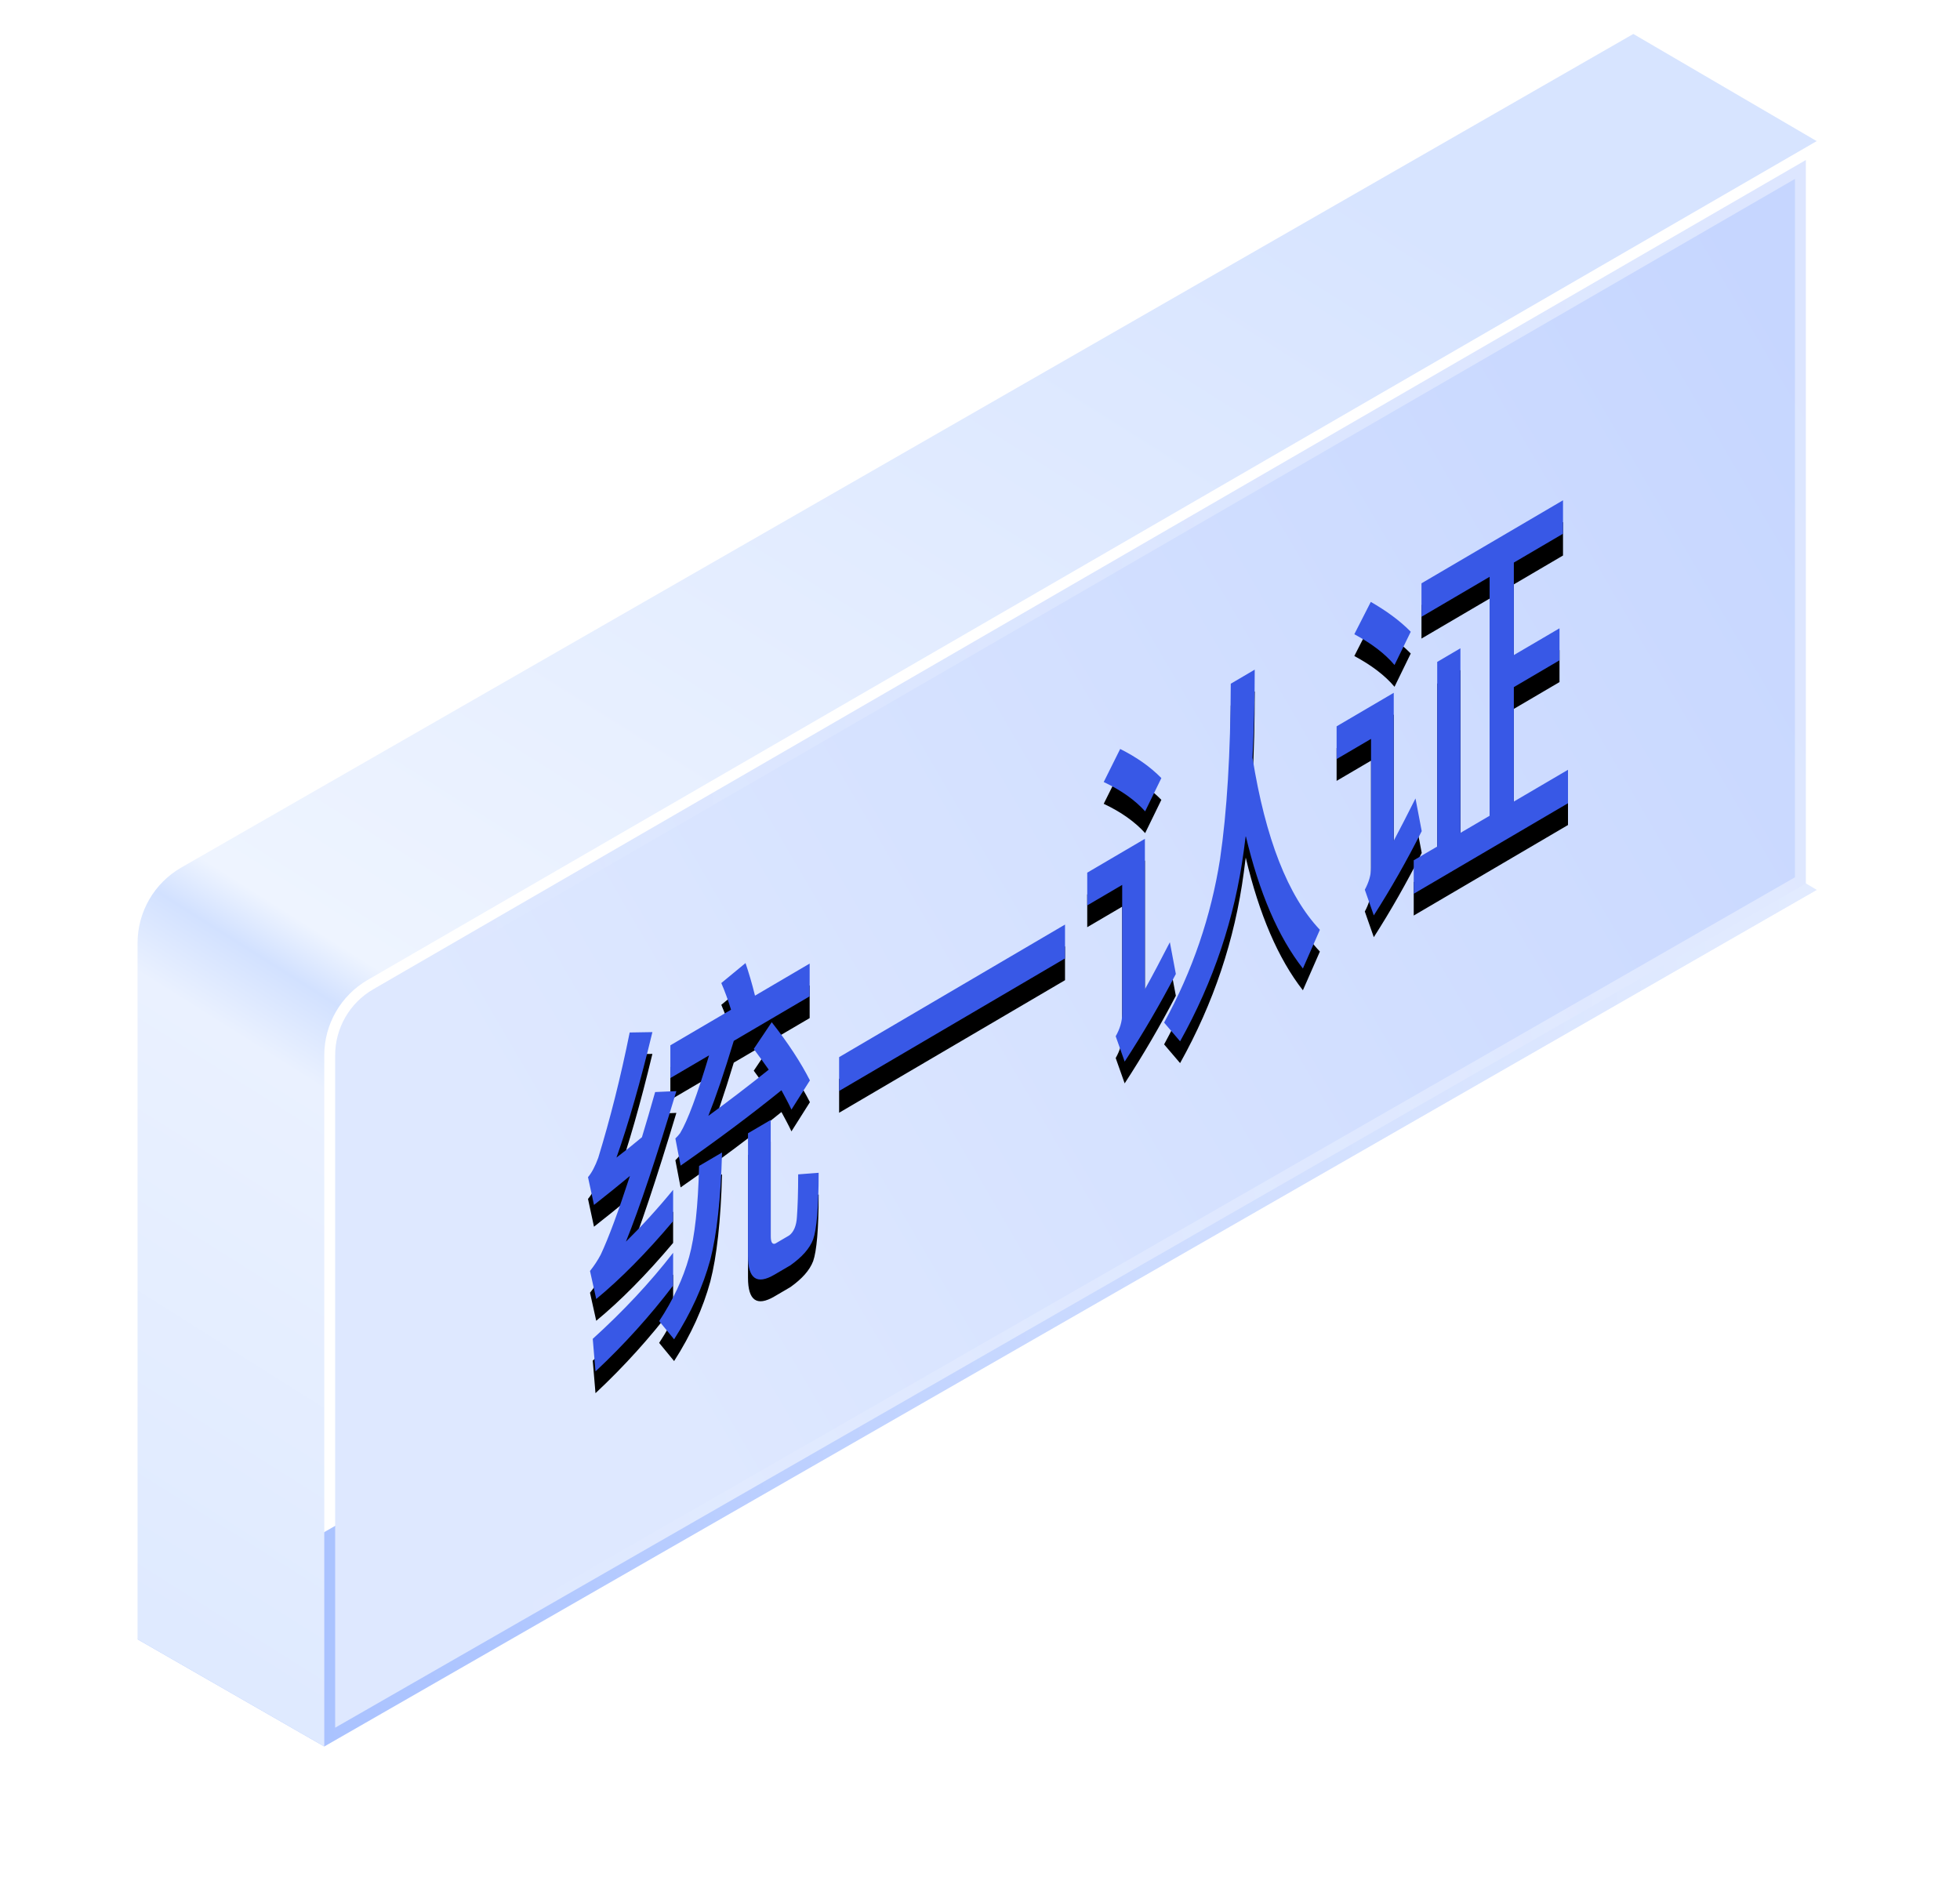
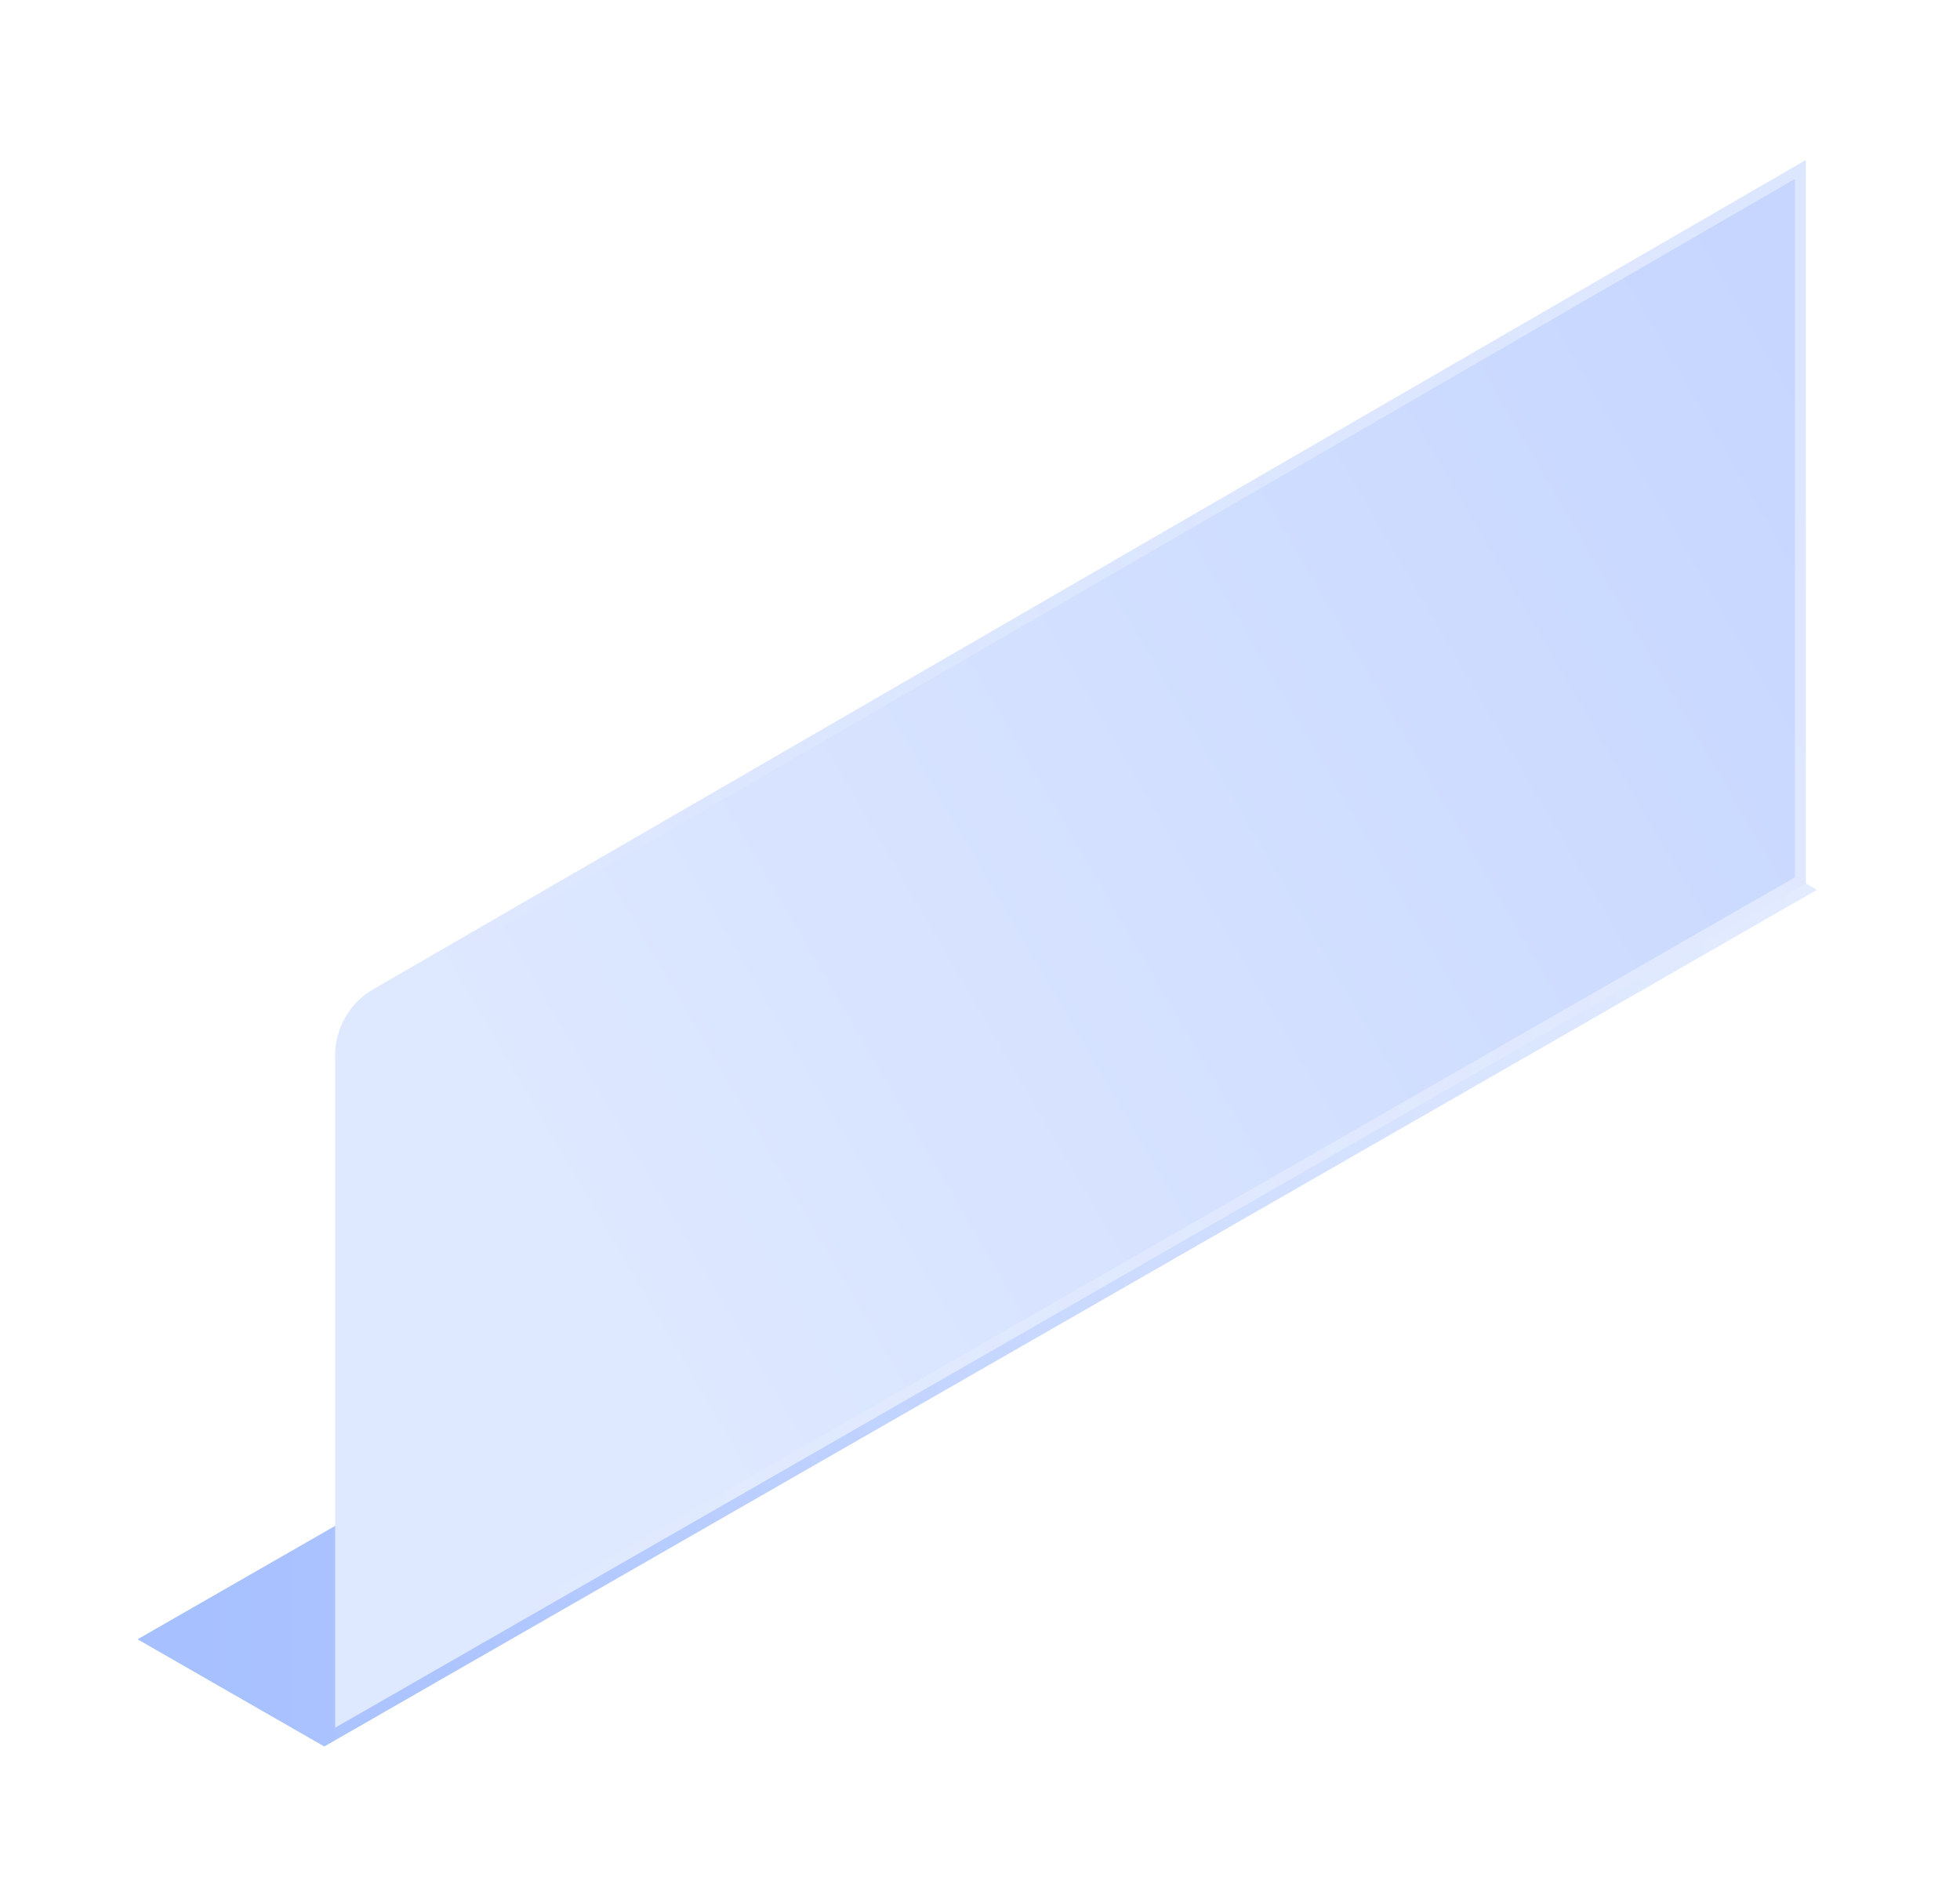
<svg xmlns="http://www.w3.org/2000/svg" xmlns:xlink="http://www.w3.org/1999/xlink" width="90px" height="87px" viewBox="0 0 90 87" version="1.1">
  <title>C3</title>
  <defs>
    <linearGradient x1="100%" y1="57.938%" x2="0%" y2="57.938%" id="linearGradient-1">
      <stop stop-color="#A7C0FF" offset="2.69%" />
      <stop stop-color="#CFDEFF" offset="100%" />
    </linearGradient>
    <filter x="-7.8%" y="-13.5%" width="115.6%" height="127.1%" filterUnits="objectBoundingBox" id="filter-2">
      <feGaussianBlur stdDeviation="2" in="SourceGraphic" />
    </filter>
    <linearGradient x1="59.046%" y1="0%" x2="1.924%" y2="93.531%" id="linearGradient-3">
      <stop stop-color="#D7E4FF" offset="0%" />
      <stop stop-color="#EEF4FF" offset="64.023%" />
      <stop stop-color="#D2E1FF" offset="66.807%" />
      <stop stop-color="#EAF1FF" offset="71.04%" />
      <stop stop-color="#DFEAFF" offset="100%" />
    </linearGradient>
    <linearGradient x1="6.781%" y1="53.587%" x2="93.219%" y2="0%" id="linearGradient-4">
      <stop stop-color="#DEE8FF" offset="0%" />
      <stop stop-color="#C6D6FF" offset="100%" />
    </linearGradient>
    <linearGradient x1="6.781%" y1="55.051%" x2="93.219%" y2="46.725%" id="linearGradient-5">
      <stop stop-color="#FFFFFF" stop-opacity="0" offset="0%" />
      <stop stop-color="#FFFFFF" stop-opacity="0.397" offset="100%" />
    </linearGradient>
-     <path d="M30.342,50.128 L31.19,48.787 C30.777,47.972 30.193,47.075 29.436,46.115 L28.611,47.343 C28.84,47.654 29.069,47.966 29.299,48.294 C28.382,49.03 27.453,49.74 26.525,50.417 C26.869,49.555 27.258,48.417 27.694,46.972 L31.178,44.927 L31.178,43.423 L28.668,44.896 C28.531,44.333 28.382,43.842 28.233,43.4 L27.121,44.317 C27.281,44.686 27.43,45.094 27.568,45.542 L24.782,47.176 L24.782,48.68 L26.559,47.638 C26.02,49.441 25.573,50.645 25.229,51.211 C25.184,51.271 25.103,51.367 25.012,51.454 L25.252,52.701 C26.914,51.544 28.462,50.388 29.883,49.24 C30.044,49.542 30.204,49.828 30.342,50.128 Z M21.378,58.825 C22.49,57.908 23.671,56.719 24.909,55.249 L24.909,53.812 C24.175,54.705 23.453,55.492 22.742,56.19 C23.373,54.63 24.141,52.329 25.058,49.279 L24.083,49.322 C23.877,50.054 23.671,50.754 23.476,51.397 C23.086,51.725 22.696,52.036 22.307,52.331 C22.857,50.785 23.407,48.859 23.957,46.57 L22.914,46.587 C22.502,48.631 22.02,50.549 21.47,52.343 C21.332,52.721 21.172,53.03 21,53.23 L21.275,54.506 C21.848,54.054 22.398,53.615 22.926,53.174 C22.387,54.829 21.94,56.033 21.585,56.787 C21.447,57.049 21.287,57.292 21.092,57.538 L21.378,58.825 Z M30.296,57.277 C30.823,56.901 31.178,56.511 31.339,56.086 C31.499,55.629 31.591,54.616 31.591,53.03 L30.651,53.102 C30.651,53.929 30.628,54.587 30.594,55.053 C30.571,55.463 30.445,55.752 30.238,55.906 L29.597,56.282 C29.459,56.33 29.39,56.205 29.39,55.941 L29.39,50.603 L28.347,51.215 L28.347,56.85 C28.347,57.891 28.748,58.185 29.562,57.707 L30.296,57.277 Z M24.954,60.675 C25.734,59.458 26.284,58.243 26.616,57.023 C26.914,55.873 27.098,54.229 27.155,52.097 L26.101,52.715 C26.055,54.56 25.906,55.953 25.642,56.901 C25.367,57.889 24.909,58.868 24.267,59.84 L24.954,60.675 Z M21.344,62.15 C22.673,60.907 23.866,59.579 24.909,58.207 L24.909,56.703 C23.854,58.066 22.616,59.387 21.218,60.654 L21.344,62.15 Z M42.904,43.186 L42.904,41.632 L32.531,47.719 L32.531,49.273 L42.904,43.186 Z M48.188,46.993 C49.724,44.241 50.698,41.339 51.111,38.254 L51.202,37.556 C51.821,40.167 52.693,42.201 53.827,43.65 L54.607,41.871 C53.14,40.319 52.108,37.686 51.512,33.97 C51.581,32.707 51.615,31.348 51.615,29.927 L50.515,30.573 C50.503,33.753 50.343,36.441 50.022,38.629 C49.609,41.251 48.761,43.748 47.454,46.134 L48.188,46.993 Z M46.583,36.433 L47.328,34.905 C46.813,34.381 46.182,33.942 45.437,33.569 L44.681,35.087 C45.494,35.469 46.125,35.925 46.583,36.433 Z M45.643,47.924 C46.48,46.64 47.26,45.306 47.993,43.901 L47.718,42.443 C47.305,43.247 46.927,43.965 46.572,44.603 L46.572,37.695 L43.924,39.249 L43.924,40.753 L45.529,39.811 L45.529,45.727 C45.529,46.074 45.426,46.416 45.231,46.761 L45.643,47.924 Z M58.034,29.714 L58.779,28.186 C58.275,27.672 57.656,27.226 56.945,26.816 L56.188,28.301 C56.968,28.72 57.587,29.183 58.034,29.714 Z M66,36.061 L66,34.525 L63.513,35.984 L63.513,30.729 L65.61,29.498 L65.61,28.028 L63.513,29.258 L63.513,25.011 L65.771,23.686 L65.771,22.15 L59.272,25.963 L59.272,27.5 L62.401,25.664 L62.401,36.636 L61.06,37.423 L61.06,28.946 L59.994,29.572 L59.994,38.049 L58.916,38.681 L58.916,40.218 L66,36.061 Z M57.083,41.211 C57.862,39.994 58.596,38.704 59.283,37.342 L58.997,35.841 C58.641,36.546 58.309,37.203 57.999,37.782 L57.999,30.99 L55.375,32.53 L55.375,34.034 L56.956,33.106 L56.956,39.022 C56.956,39.352 56.853,39.693 56.67,40.032 L57.083,41.211 Z" id="path-6" />
    <filter x="-1.1%" y="-1.2%" width="102.2%" height="105.0%" filterUnits="objectBoundingBox" id="filter-7">
      <feOffset dx="0" dy="1" in="SourceAlpha" result="shadowOffsetOuter1" />
      <feColorMatrix values="0 0 0 0 1   0 0 0 0 1   0 0 0 0 1  0 0 0 0.5 0" type="matrix" in="shadowOffsetOuter1" />
    </filter>
  </defs>
  <g id="首页" stroke="none" stroke-width="1" fill="none" fill-rule="evenodd">
    <g transform="translate(-739, -1334)" id="核心理念">
      <g transform="translate(0, 696)">
        <g id="2.5d" transform="translate(197, 164)">
          <g transform="translate(179.993, 135.971)" id="C3">
            <g transform="translate(368.007, 338.85)">
              <polygon id="路径" fill="url(#linearGradient-1)" filter="url(#filter-2)" transform="translate(38.869, 57.197) scale(-1, 1) translate(-38.869, -57.197) " points="0.316 40.039 8.737 35.023 77.422 74.45 68.848 79.372" />
-               <path d="M8.89,79.372 L0.316,74.45 L0.316,42.483 C0.316,41.05 1.082,39.727 2.324,39.014 L69,0.738 L69,0.738 L77.422,5.66 L10.886,44.172 C9.65,44.888 8.89,46.207 8.89,47.634 L8.89,79.372 L8.89,79.372 Z" id="路径" fill="url(#linearGradient-3)" />
              <path d="M76.922,6.527 L76.922,39.75 L9.39,78.509 L9.39,47.635 C9.39,46.386 10.055,45.231 11.136,44.605 L11.136,44.605 L76.922,6.527 Z" id="路径-51" stroke="url(#linearGradient-5)" fill="url(#linearGradient-4)" />
              <g id="统一认证" fill-rule="nonzero">
                <use fill="black" fill-opacity="1" filter="url(#filter-7)" xlink:href="#path-6" />
                <use fill="#3858E6" xlink:href="#path-6" />
              </g>
            </g>
          </g>
        </g>
      </g>
    </g>
  </g>
</svg>